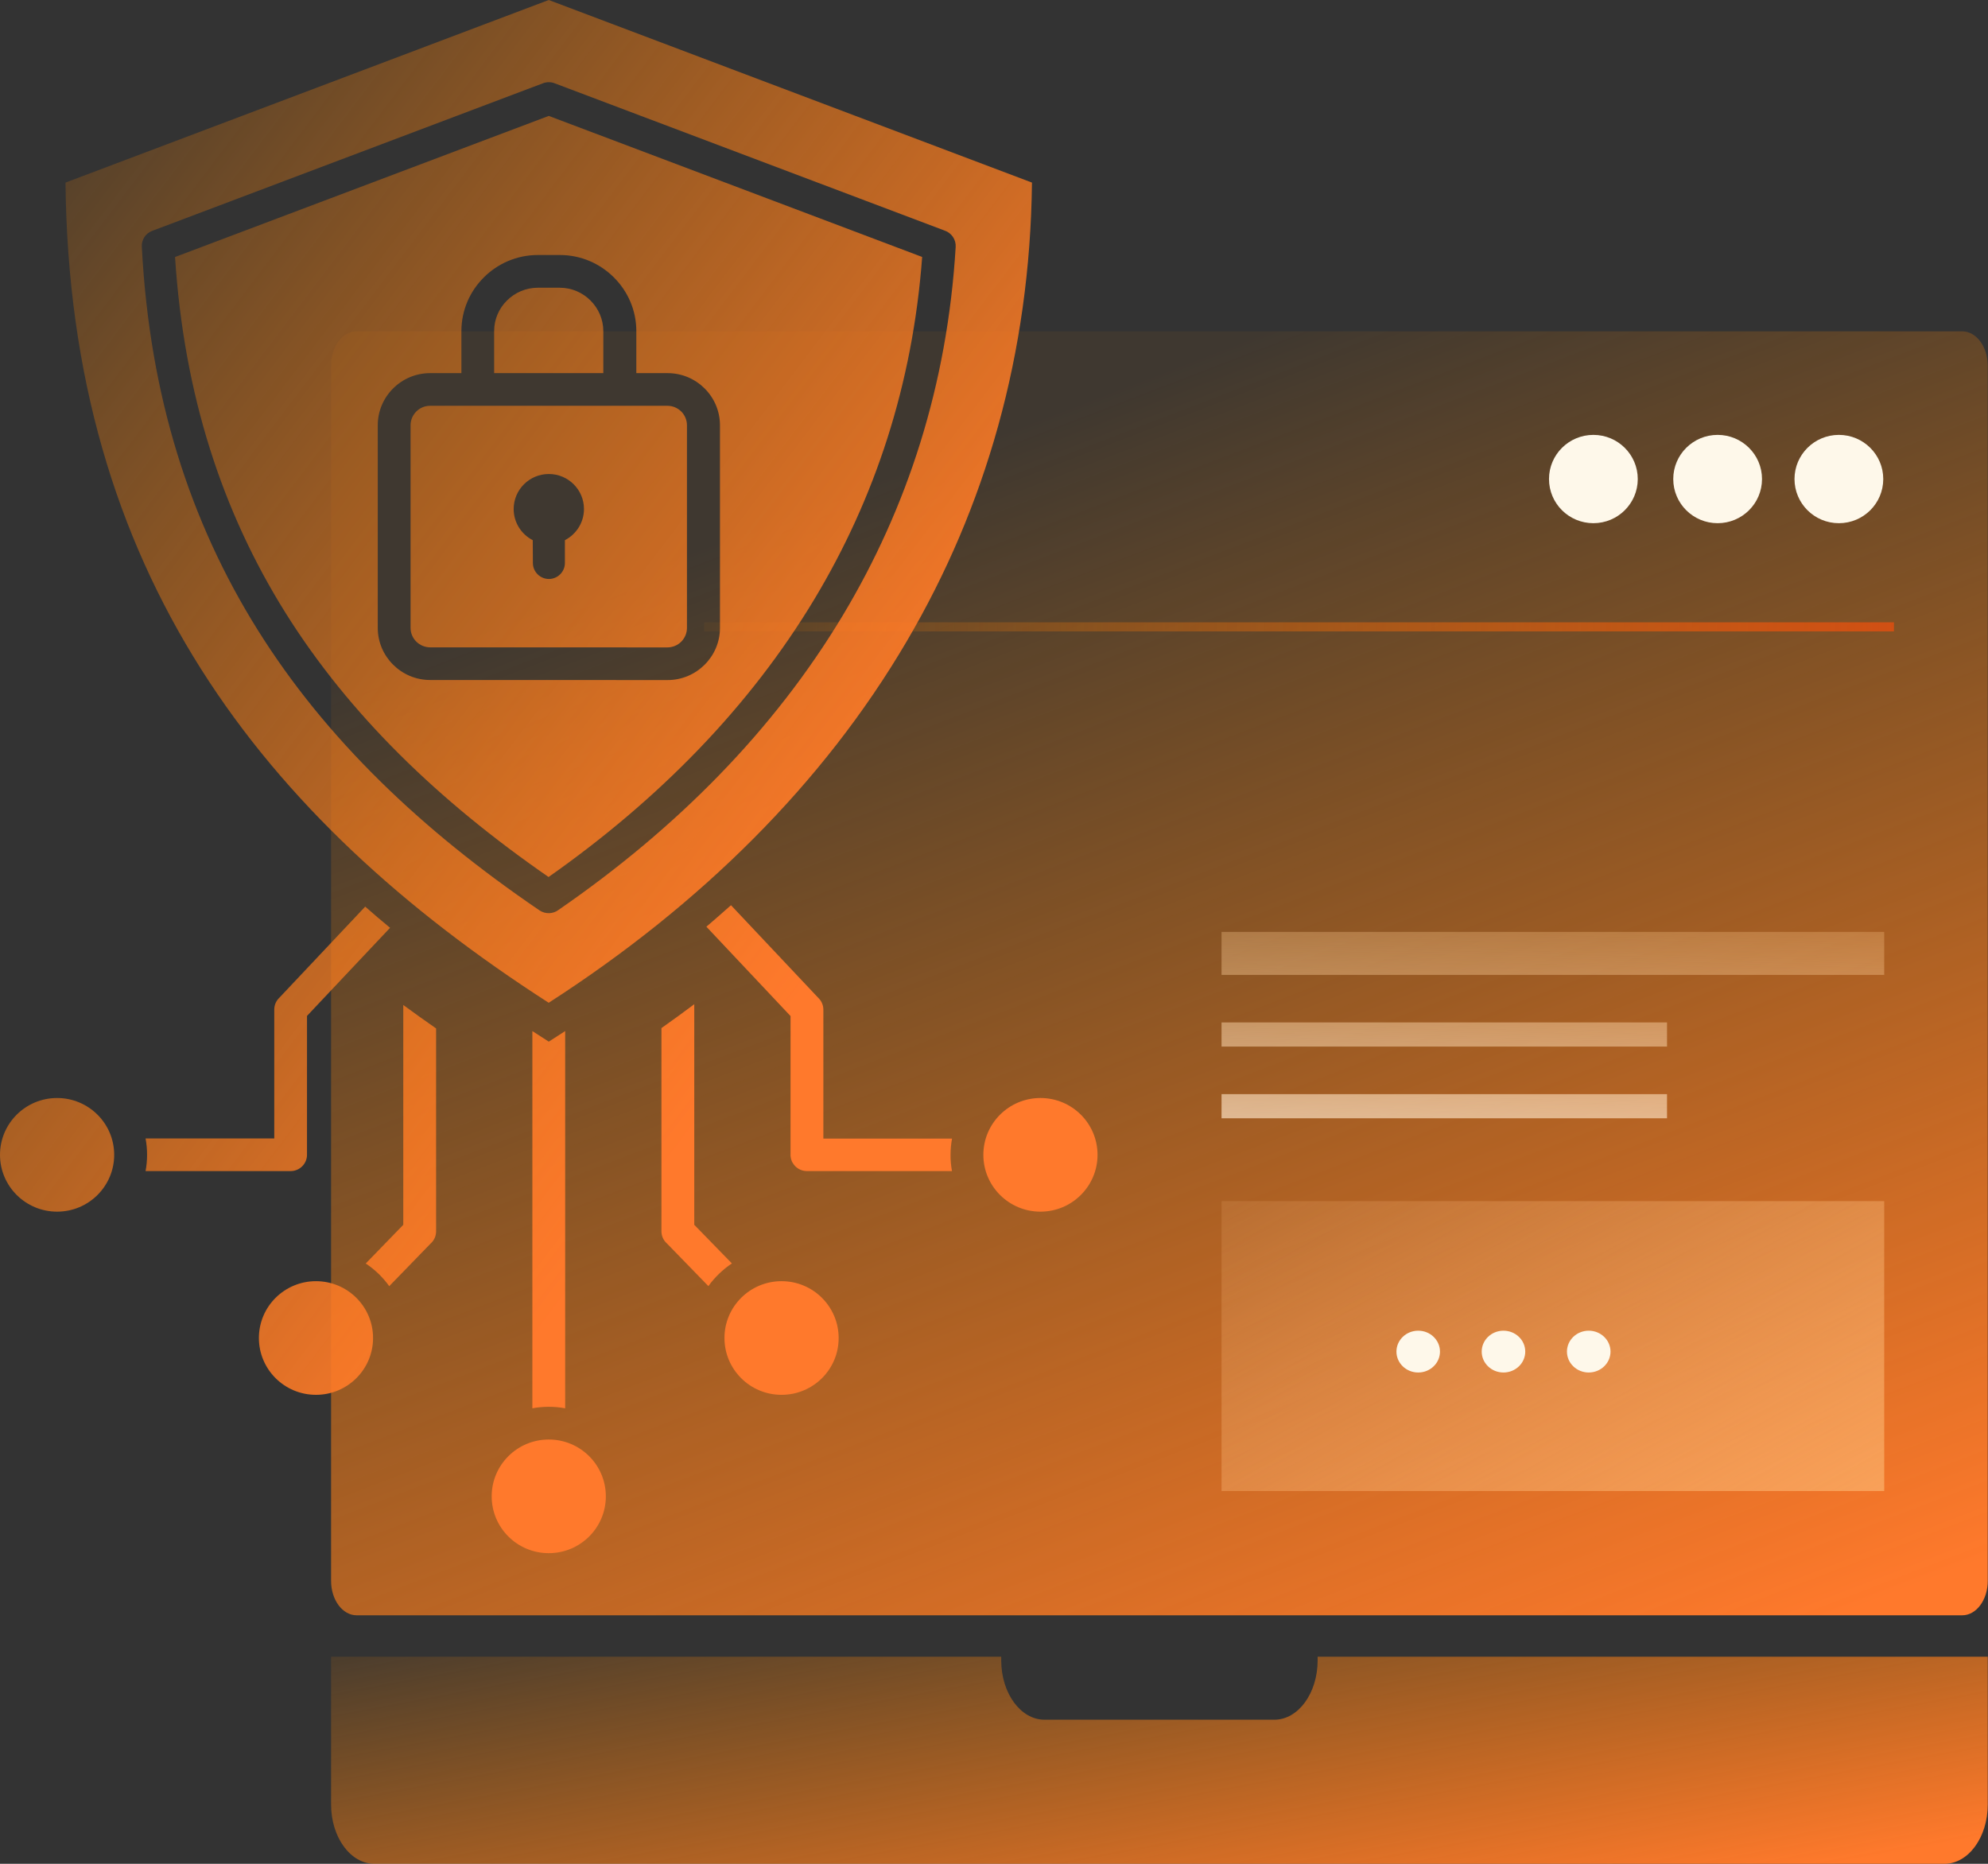
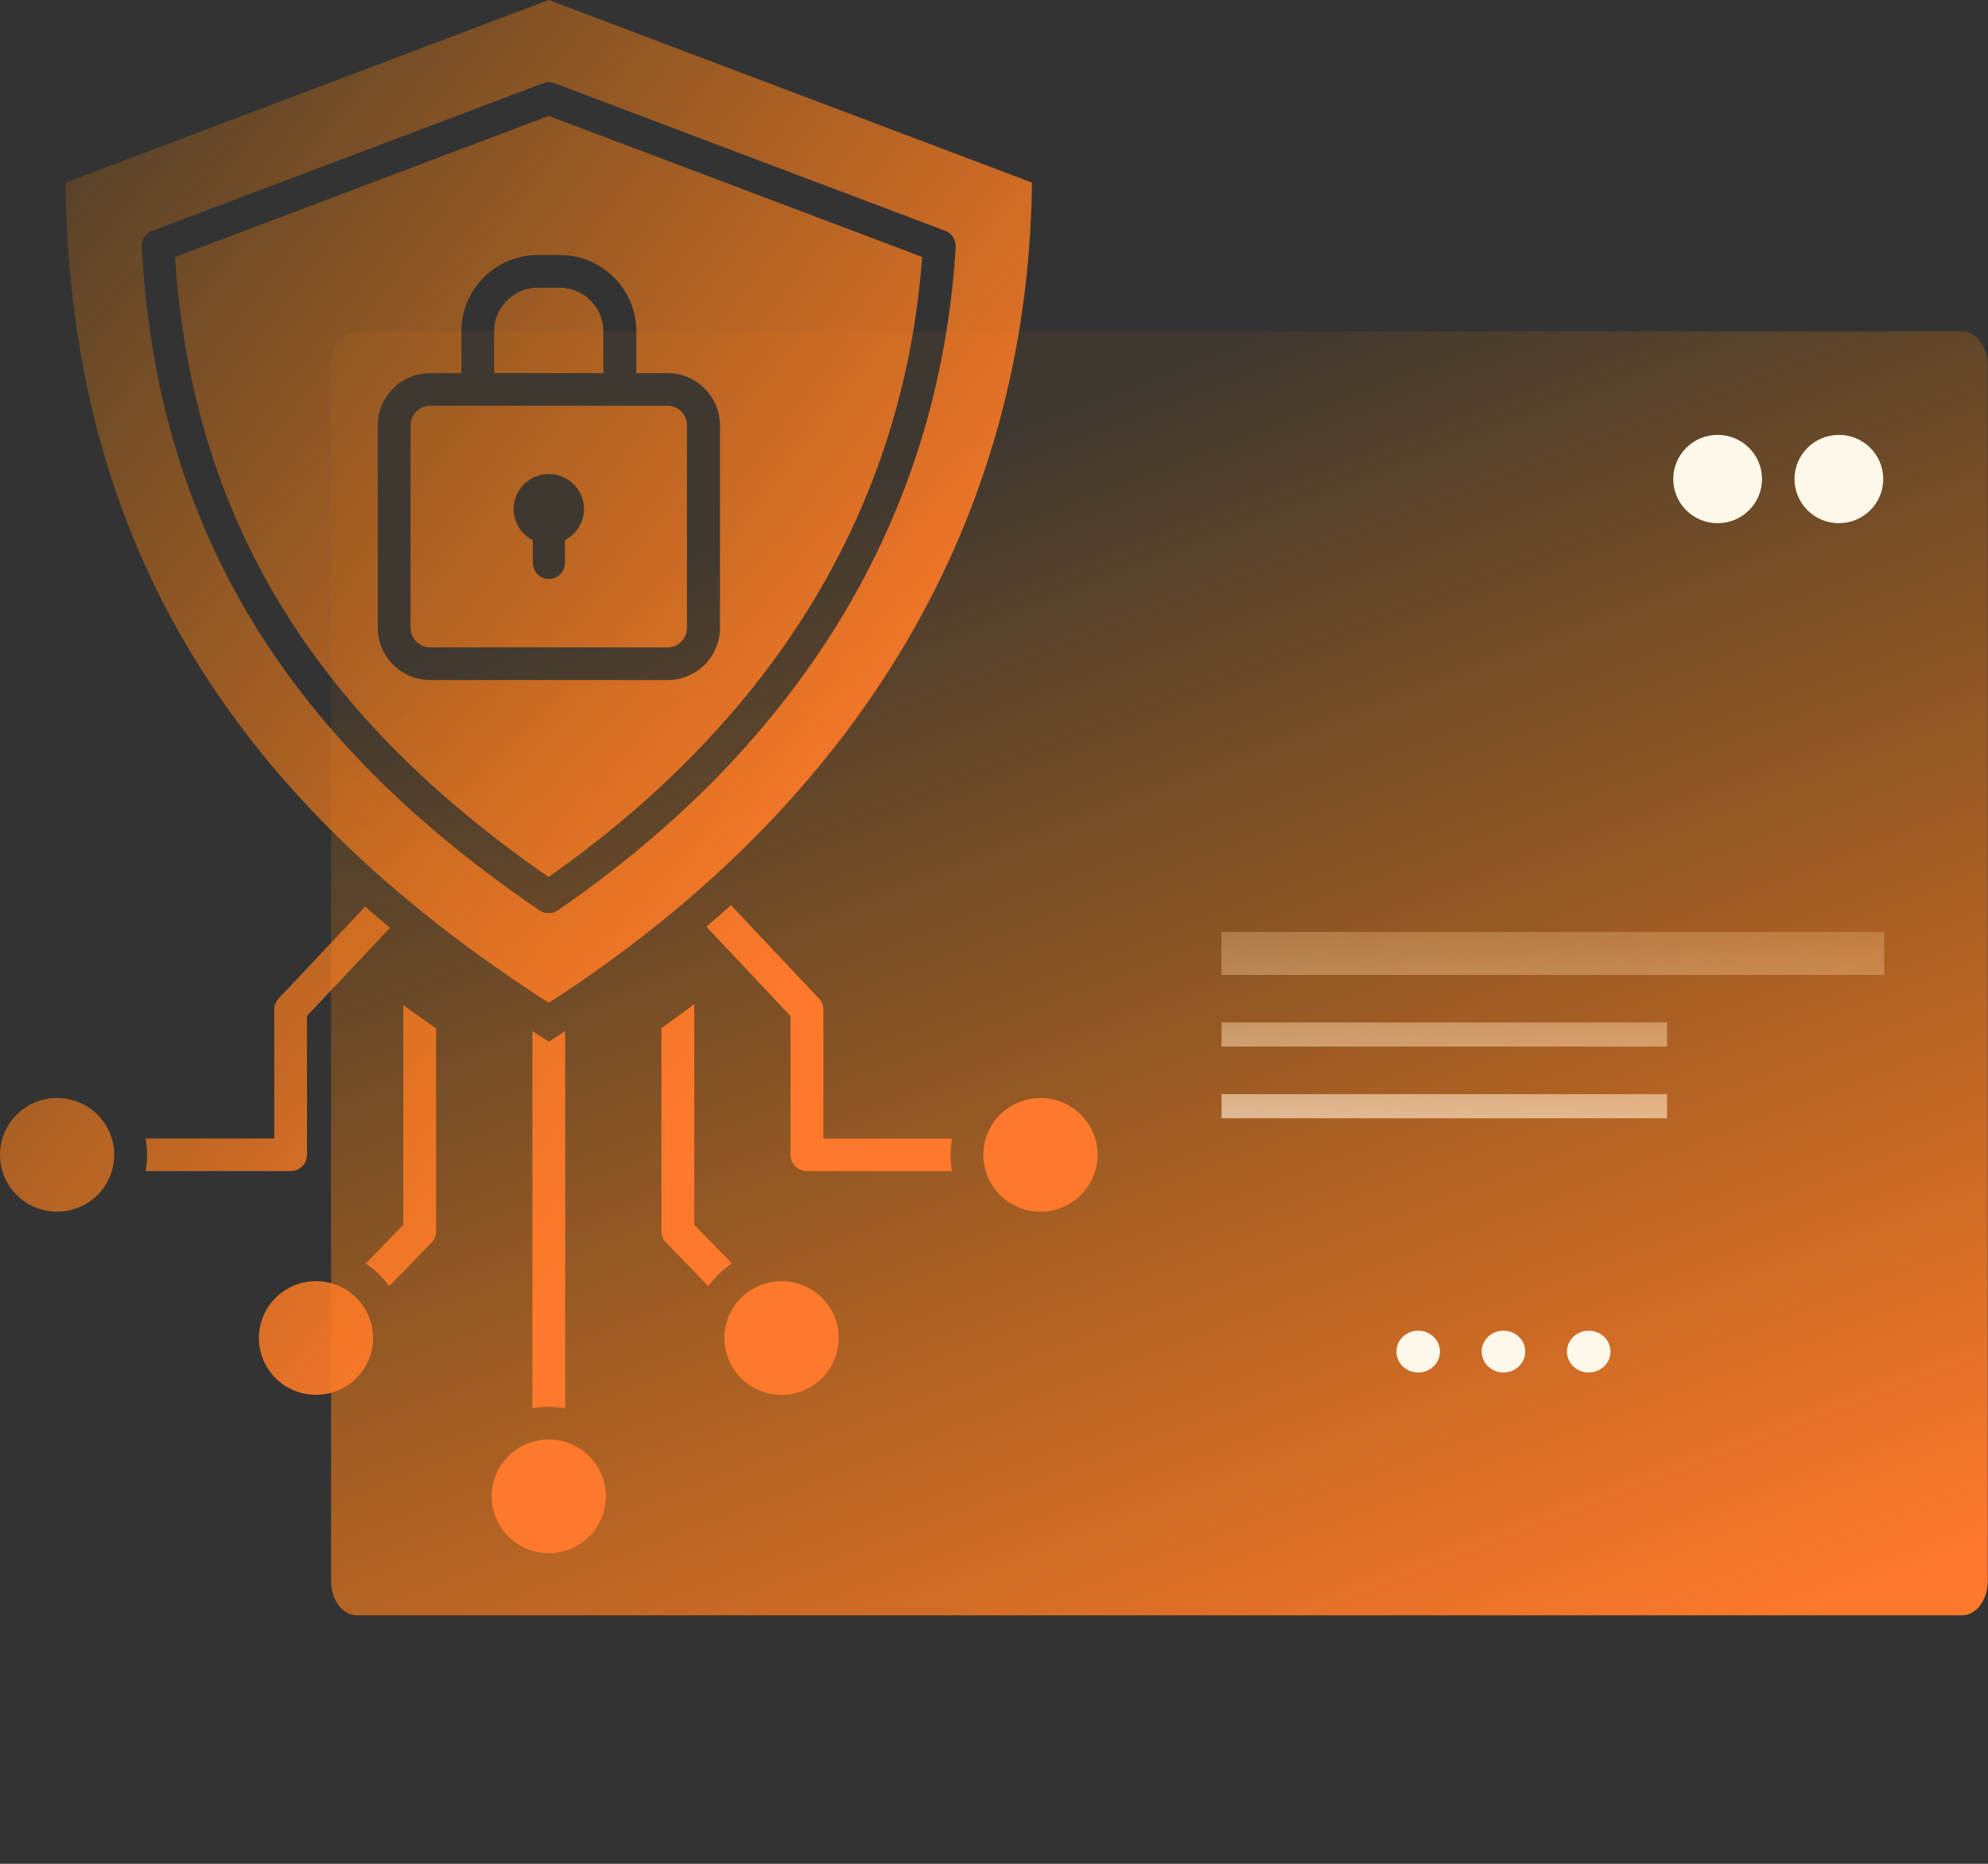
<svg xmlns="http://www.w3.org/2000/svg" width="96" height="90" viewBox="0 0 96 90" fill="none">
  <rect x="0" y="0" width="96" height="90" fill="#333333" stroke="none" />
  <path d="M94.756 16H17.221C16.54 16 15.988 16.744 15.988 17.661V76.339C15.988 77.257 16.54 78 17.221 78H94.756C95.436 78 95.988 77.257 95.988 76.339V17.661C95.988 16.744 95.436 16 94.756 16Z" fill="url(#paint0_linear_2870_259)" />
-   <path fill-rule="evenodd" clip-rule="evenodd" d="M48.349 80H15.988V87.137C15.988 88.719 16.924 90 18.078 90H93.898C95.052 90 95.988 88.719 95.988 87.137V80H63.628V80.179C63.628 81.76 62.693 83.042 61.539 83.042H50.438C49.284 83.042 48.349 81.76 48.349 80.179V80Z" fill="url(#paint1_linear_2870_259)" />
-   <path d="M76.944 25.264C78.127 25.264 79.087 24.31 79.087 23.132C79.087 21.955 78.127 21 76.944 21C75.76 21 74.801 21.955 74.801 23.132C74.801 24.31 75.76 25.264 76.944 25.264Z" fill="#FEF8EA" />
  <path d="M82.944 25.264C84.127 25.264 85.087 24.31 85.087 23.132C85.087 21.955 84.127 21 82.944 21C81.76 21 80.801 21.955 80.801 23.132C80.801 24.31 81.76 25.264 82.944 25.264Z" fill="#FEF8EA" />
  <path d="M88.799 25.264C89.983 25.264 90.942 24.31 90.942 23.132C90.942 21.955 89.983 21 88.799 21C87.616 21 86.656 21.955 86.656 23.132C86.656 24.31 87.616 25.264 88.799 25.264Z" fill="#FEF8EA" />
-   <path opacity="0.8" d="M34 30.27H91.459" stroke="url(#paint2_linear_2870_259)" stroke-width="0.439" />
-   <path d="M58.988 58H90.988V72H84.186H78.604H58.988V58Z" fill="url(#paint3_linear_2870_259)" />
  <path d="M76.719 64.257C77.3 64.257 77.771 64.709 77.771 65.267C77.771 65.824 77.3 66.276 76.719 66.276C76.139 66.276 75.668 65.824 75.668 65.267C75.668 64.709 76.139 64.257 76.719 64.257Z" fill="#FEF8EA" />
  <path d="M72.602 64.257C73.183 64.257 73.654 64.709 73.654 65.267C73.654 65.824 73.183 66.276 72.602 66.276C72.022 66.276 71.551 65.824 71.551 65.267C71.551 64.709 72.022 64.257 72.602 64.257Z" fill="#FEF8EA" />
  <path d="M68.485 64.257C69.066 64.257 69.536 64.709 69.536 65.267C69.536 65.824 69.066 66.276 68.485 66.276C67.904 66.276 67.434 65.824 67.434 65.267C67.434 64.709 67.904 64.257 68.485 64.257Z" fill="#FEF8EA" />
  <path fill-rule="evenodd" clip-rule="evenodd" d="M58.988 45H90.988V47.076H58.988V45ZM58.988 49.371H80.5V50.537H58.988V49.371ZM80.5 52.834H58.988V54H80.5V52.834Z" fill="url(#paint4_linear_2870_259)" />
  <path fill-rule="evenodd" clip-rule="evenodd" d="M49.834 8.817L26.5 0L3.163 8.817C3.258 18.18 5.628 25.858 9.702 32.297C13.779 38.745 19.573 43.97 26.497 48.422C33.822 43.701 39.744 37.854 43.786 30.967C47.593 24.491 49.74 17.082 49.834 8.817ZM50.243 58.509C48.719 58.509 47.486 57.279 47.486 55.765C47.486 54.248 48.722 53.021 50.243 53.021C51.768 53.021 53 54.251 53 55.765C53 57.279 51.765 58.509 50.243 58.509ZM45.971 56.55H38.968C38.672 56.55 38.417 56.391 38.279 56.153L38.251 56.106L38.241 56.087L38.197 55.956L38.175 55.825V49.064L34.111 44.749C34.51 44.408 34.906 44.061 35.299 43.711L39.508 48.178C39.662 48.322 39.76 48.526 39.76 48.754V54.98H45.974C45.927 55.236 45.902 55.499 45.902 55.768C45.899 56.031 45.924 56.294 45.971 56.55ZM18.836 44.802L14.825 49.057V55.762C14.825 56.197 14.47 56.55 14.033 56.55H7.029C7.077 56.294 7.102 56.031 7.102 55.762C7.102 55.493 7.077 55.23 7.029 54.974H13.244V48.748C13.244 48.519 13.342 48.316 13.496 48.172L17.636 43.779C18.029 44.127 18.431 44.468 18.836 44.802ZM20.795 60.048C20.958 59.904 21.059 59.695 21.059 59.46V49.661C20.524 49.289 19.996 48.914 19.474 48.529V59.144L17.661 61.012C18.104 61.306 18.487 61.675 18.796 62.107L20.795 60.048ZM33.526 59.144V48.491C33.004 48.882 32.476 49.27 31.941 49.645V59.46C31.941 59.694 32.045 59.904 32.209 60.048L34.208 62.104C34.516 61.675 34.903 61.303 35.343 61.009L33.526 59.144ZM25.708 68.004V49.789L26.5 50.299L27.292 49.789V68.004C27.034 67.957 26.77 67.932 26.5 67.932C26.23 67.932 25.966 67.957 25.708 68.004ZM2.757 58.509C4.281 58.509 5.514 57.279 5.514 55.765C5.514 54.248 4.278 53.021 2.757 53.021C1.232 53.021 0 54.251 0 55.765C0 57.279 1.235 58.509 2.757 58.509ZM15.258 67.354C13.734 67.354 12.502 66.124 12.502 64.61C12.502 63.092 13.737 61.866 15.258 61.866C16.783 61.866 18.015 63.096 18.015 64.61C18.015 66.127 16.78 67.354 15.258 67.354ZM26.5 75C24.975 75 23.743 73.77 23.743 72.256C23.743 70.739 24.978 69.512 26.5 69.512C28.024 69.512 29.256 70.742 29.256 72.256C29.256 73.77 28.024 75 26.5 75ZM37.741 67.354C36.216 67.354 34.984 66.124 34.984 64.61C34.984 63.092 36.22 61.866 37.741 61.866C39.266 61.866 40.498 63.096 40.498 64.61C40.501 66.127 39.266 67.354 37.741 67.354ZM7.353 11.147L26.223 4.02C26.396 3.955 26.594 3.951 26.779 4.02L45.618 11.135C45.945 11.247 46.171 11.563 46.149 11.926C45.75 18.578 43.823 24.51 40.695 29.722C37.357 35.282 32.654 40.018 26.98 43.932C26.716 44.136 26.342 44.154 26.053 43.961C20.338 40.075 15.73 35.667 12.451 30.429C9.17 25.185 7.227 19.125 6.85 11.951C6.815 11.607 7.013 11.272 7.353 11.147ZM26.5 5.597L44.531 12.408C44.075 18.565 42.248 24.066 39.337 28.915C36.2 34.139 31.802 38.616 26.49 42.349C21.159 38.66 16.858 34.496 13.787 29.593C10.729 24.703 8.883 19.065 8.453 12.411L26.5 5.597ZM22.281 18.018V15.987C22.281 14.977 22.696 14.06 23.366 13.394C24.032 12.727 24.956 12.314 25.972 12.314H27.037C28.053 12.314 28.974 12.727 29.643 13.394C30.313 14.06 30.728 14.977 30.728 15.987V18.018H32.24C32.934 18.018 33.566 18.299 34.025 18.756C34.484 19.213 34.767 19.842 34.767 20.533V30.323C34.767 31.015 34.484 31.643 34.025 32.1C33.566 32.557 32.934 32.839 32.24 32.839L20.769 32.836C20.074 32.836 19.443 32.554 18.984 32.097C18.525 31.64 18.242 31.012 18.242 30.32V20.533C18.242 19.842 18.525 19.213 18.984 18.756C19.442 18.299 20.074 18.018 20.769 18.018L22.281 18.018ZM29.134 18.018H23.862V15.987C23.862 15.412 24.098 14.889 24.482 14.511C24.862 14.132 25.39 13.894 25.965 13.894H27.031C27.609 13.894 28.134 14.129 28.515 14.511C28.895 14.889 29.134 15.415 29.134 15.987L29.134 18.018ZM29.936 19.595H32.23C32.488 19.595 32.724 19.701 32.897 19.87C33.066 20.039 33.173 20.277 33.173 20.533V30.323C33.173 30.58 33.066 30.814 32.897 30.986C32.727 31.155 32.488 31.262 32.23 31.262L20.769 31.259C20.512 31.259 20.276 31.152 20.103 30.983C19.933 30.814 19.826 30.577 19.826 30.32V20.533C19.826 20.277 19.933 20.042 20.103 19.87C20.273 19.701 20.508 19.595 20.769 19.595L29.936 19.595ZM25.726 26.084C25.179 25.802 24.805 25.236 24.805 24.579C24.805 23.646 25.566 22.889 26.503 22.889C27.44 22.889 28.2 23.646 28.2 24.579C28.2 25.233 27.826 25.802 27.279 26.084V27.188C27.279 27.61 26.93 27.958 26.506 27.958C26.082 27.958 25.733 27.61 25.733 27.188L25.726 26.084Z" fill="url(#paint5_linear_2870_259)" />
  <defs>
    <linearGradient id="paint0_linear_2870_259" x1="23.108" y1="16" x2="52.258" y2="92.038" gradientUnits="userSpaceOnUse">
      <stop offset="0.168" stop-color="#FF8800" stop-opacity="0.06" />
      <stop offset="1" stop-color="#FF792C" />
    </linearGradient>
    <linearGradient id="paint1_linear_2870_259" x1="-9.852" y1="83.23" x2="-5.369" y2="107.444" gradientUnits="userSpaceOnUse">
      <stop stop-color="#FF8800" stop-opacity="0.06" />
      <stop offset="1" stop-color="#FF792C" />
    </linearGradient>
    <linearGradient id="paint2_linear_2870_259" x1="34" y1="30.77" x2="91.459" y2="30.77" gradientUnits="userSpaceOnUse">
      <stop stop-color="#FF8800" stop-opacity="0.06" />
      <stop offset="1" stop-color="#E44F0F" />
    </linearGradient>
    <linearGradient id="paint3_linear_2870_259" x1="54.299" y1="54.781" x2="81.942" y2="104.459" gradientUnits="userSpaceOnUse">
      <stop offset="0.001" stop-color="#FEBF85" stop-opacity="0.06" />
      <stop offset="1" stop-color="#FEBC6E" />
    </linearGradient>
    <linearGradient id="paint4_linear_2870_259" x1="58.988" y1="38.902" x2="58.267" y2="62.516" gradientUnits="userSpaceOnUse">
      <stop stop-color="#FEBC6E" stop-opacity="0.08" />
      <stop offset="1" stop-color="white" />
    </linearGradient>
    <linearGradient id="paint5_linear_2870_259" x1="4.336" y1="-3.75" x2="65.111" y2="42.349" gradientUnits="userSpaceOnUse">
      <stop stop-color="#FF8800" stop-opacity="0.08" />
      <stop offset="0.768" stop-color="#FF792C" />
    </linearGradient>
  </defs>
</svg>